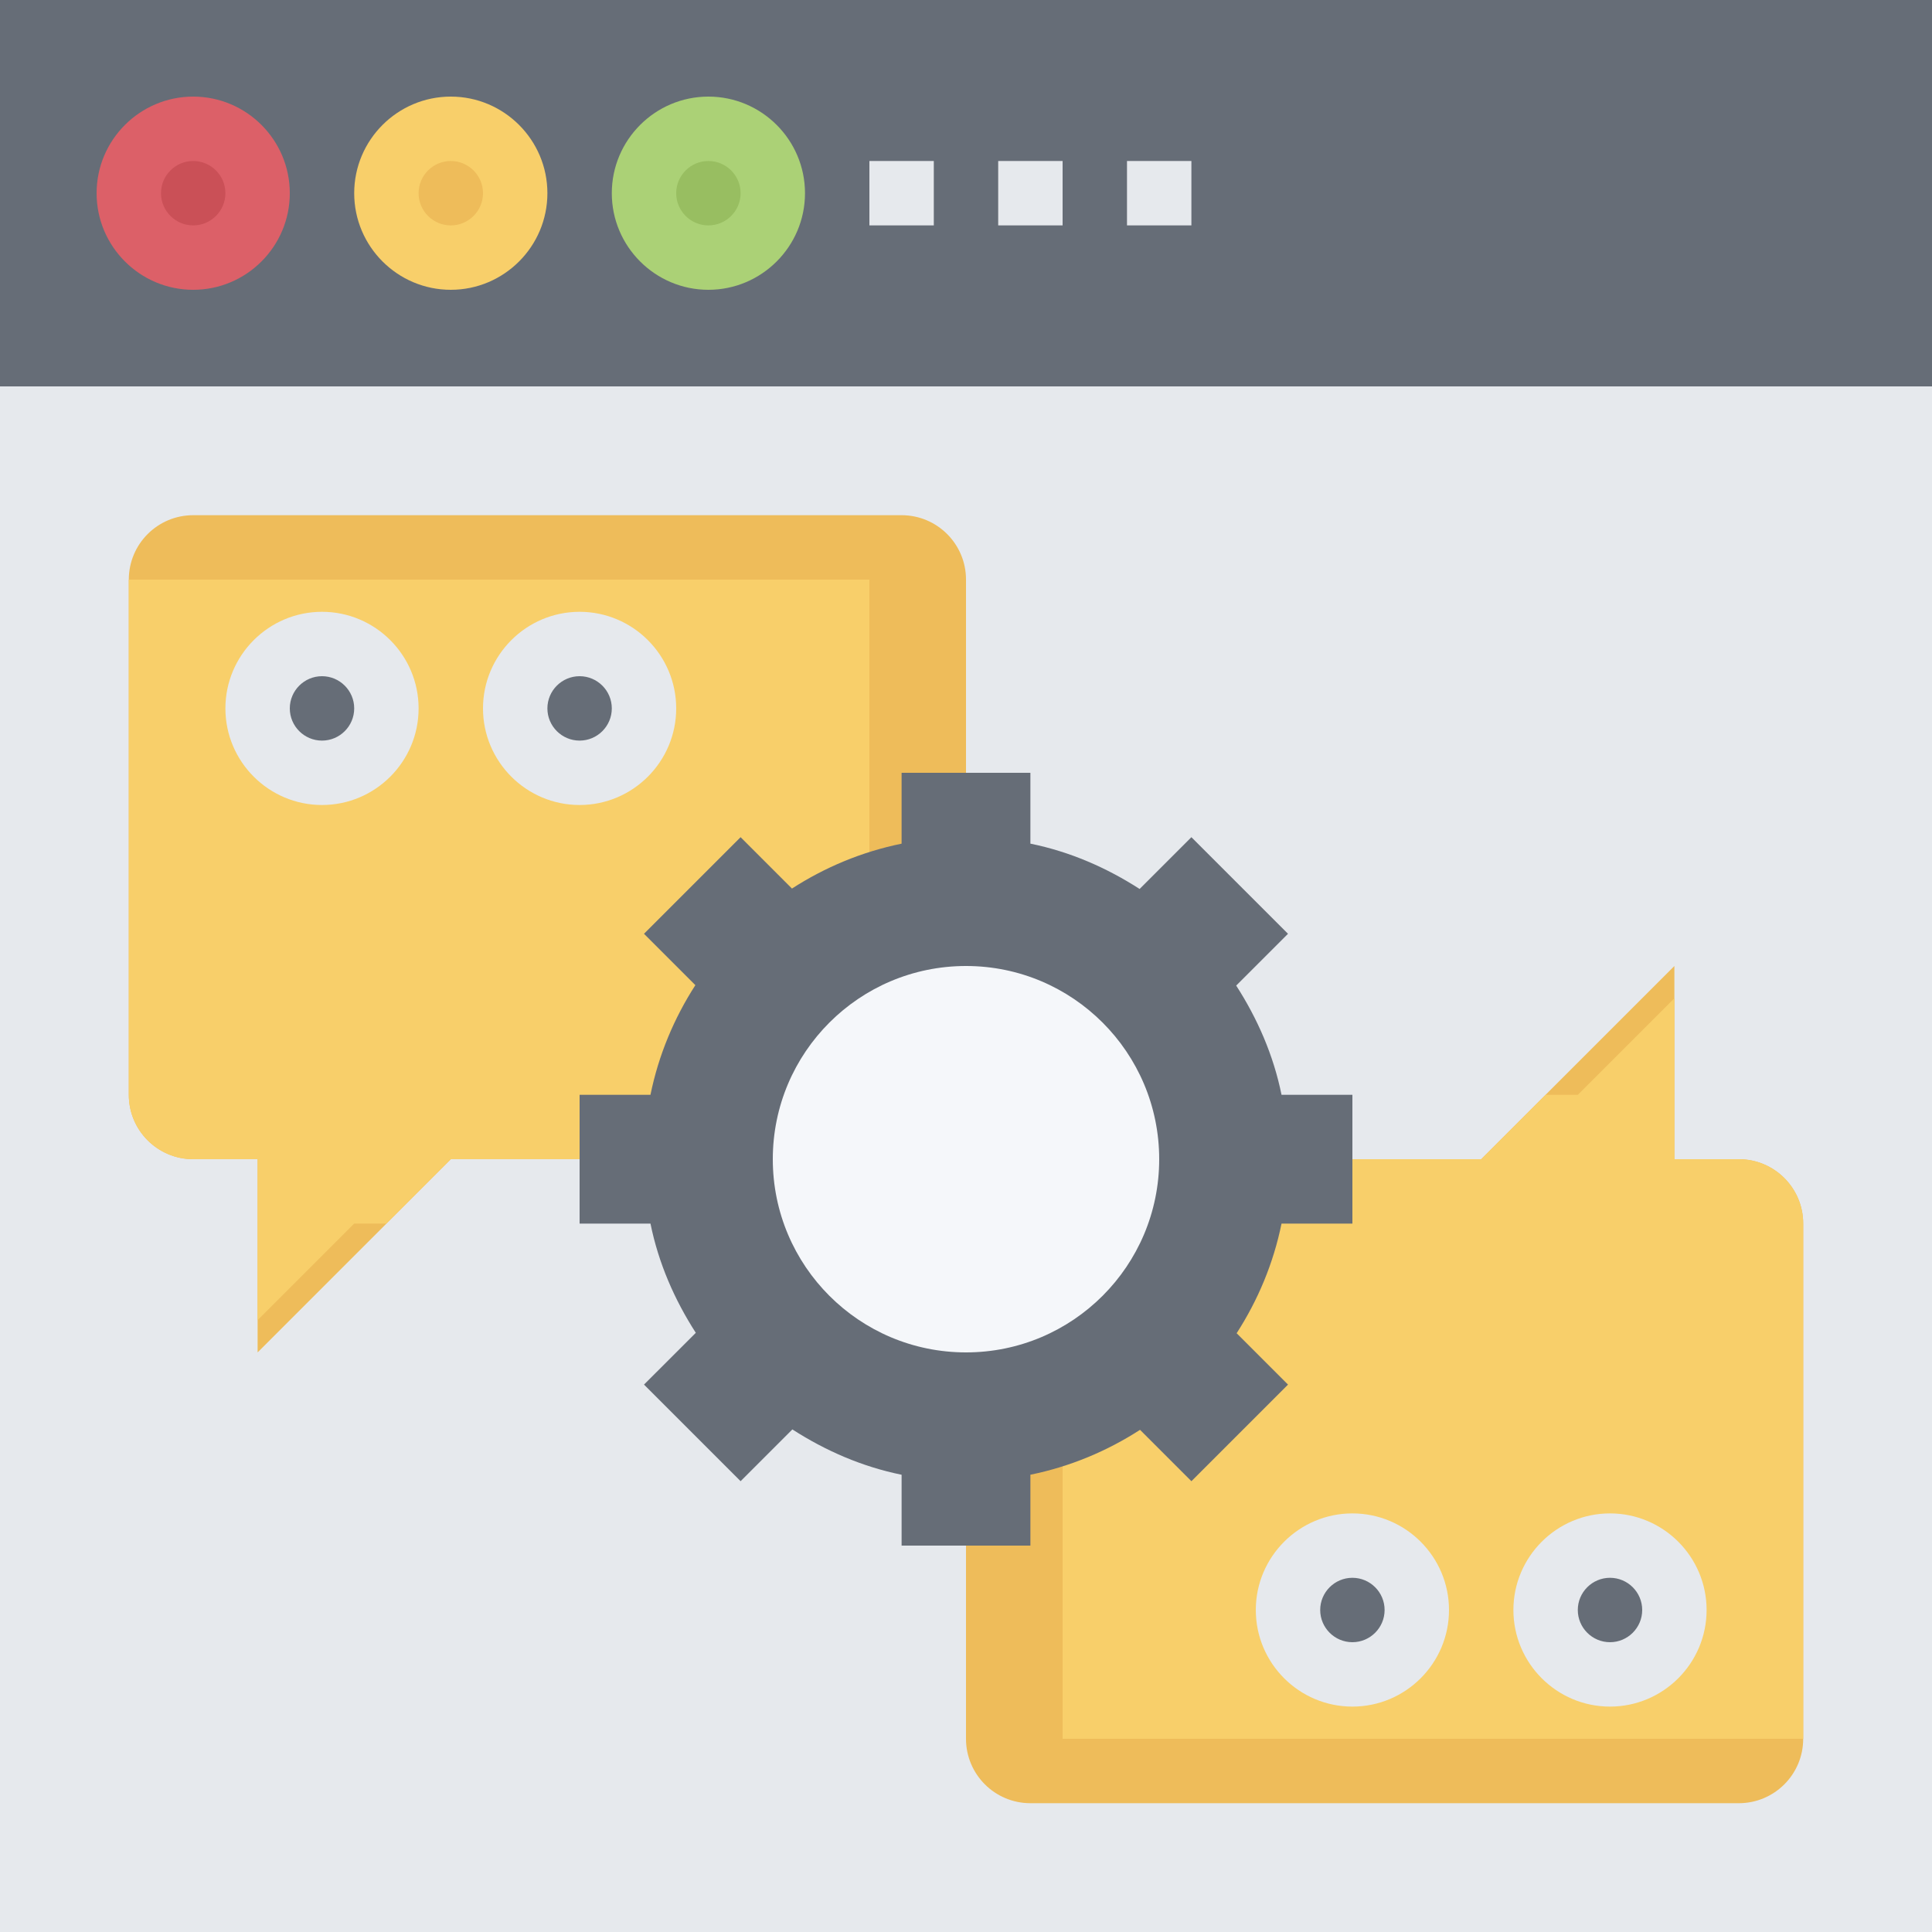
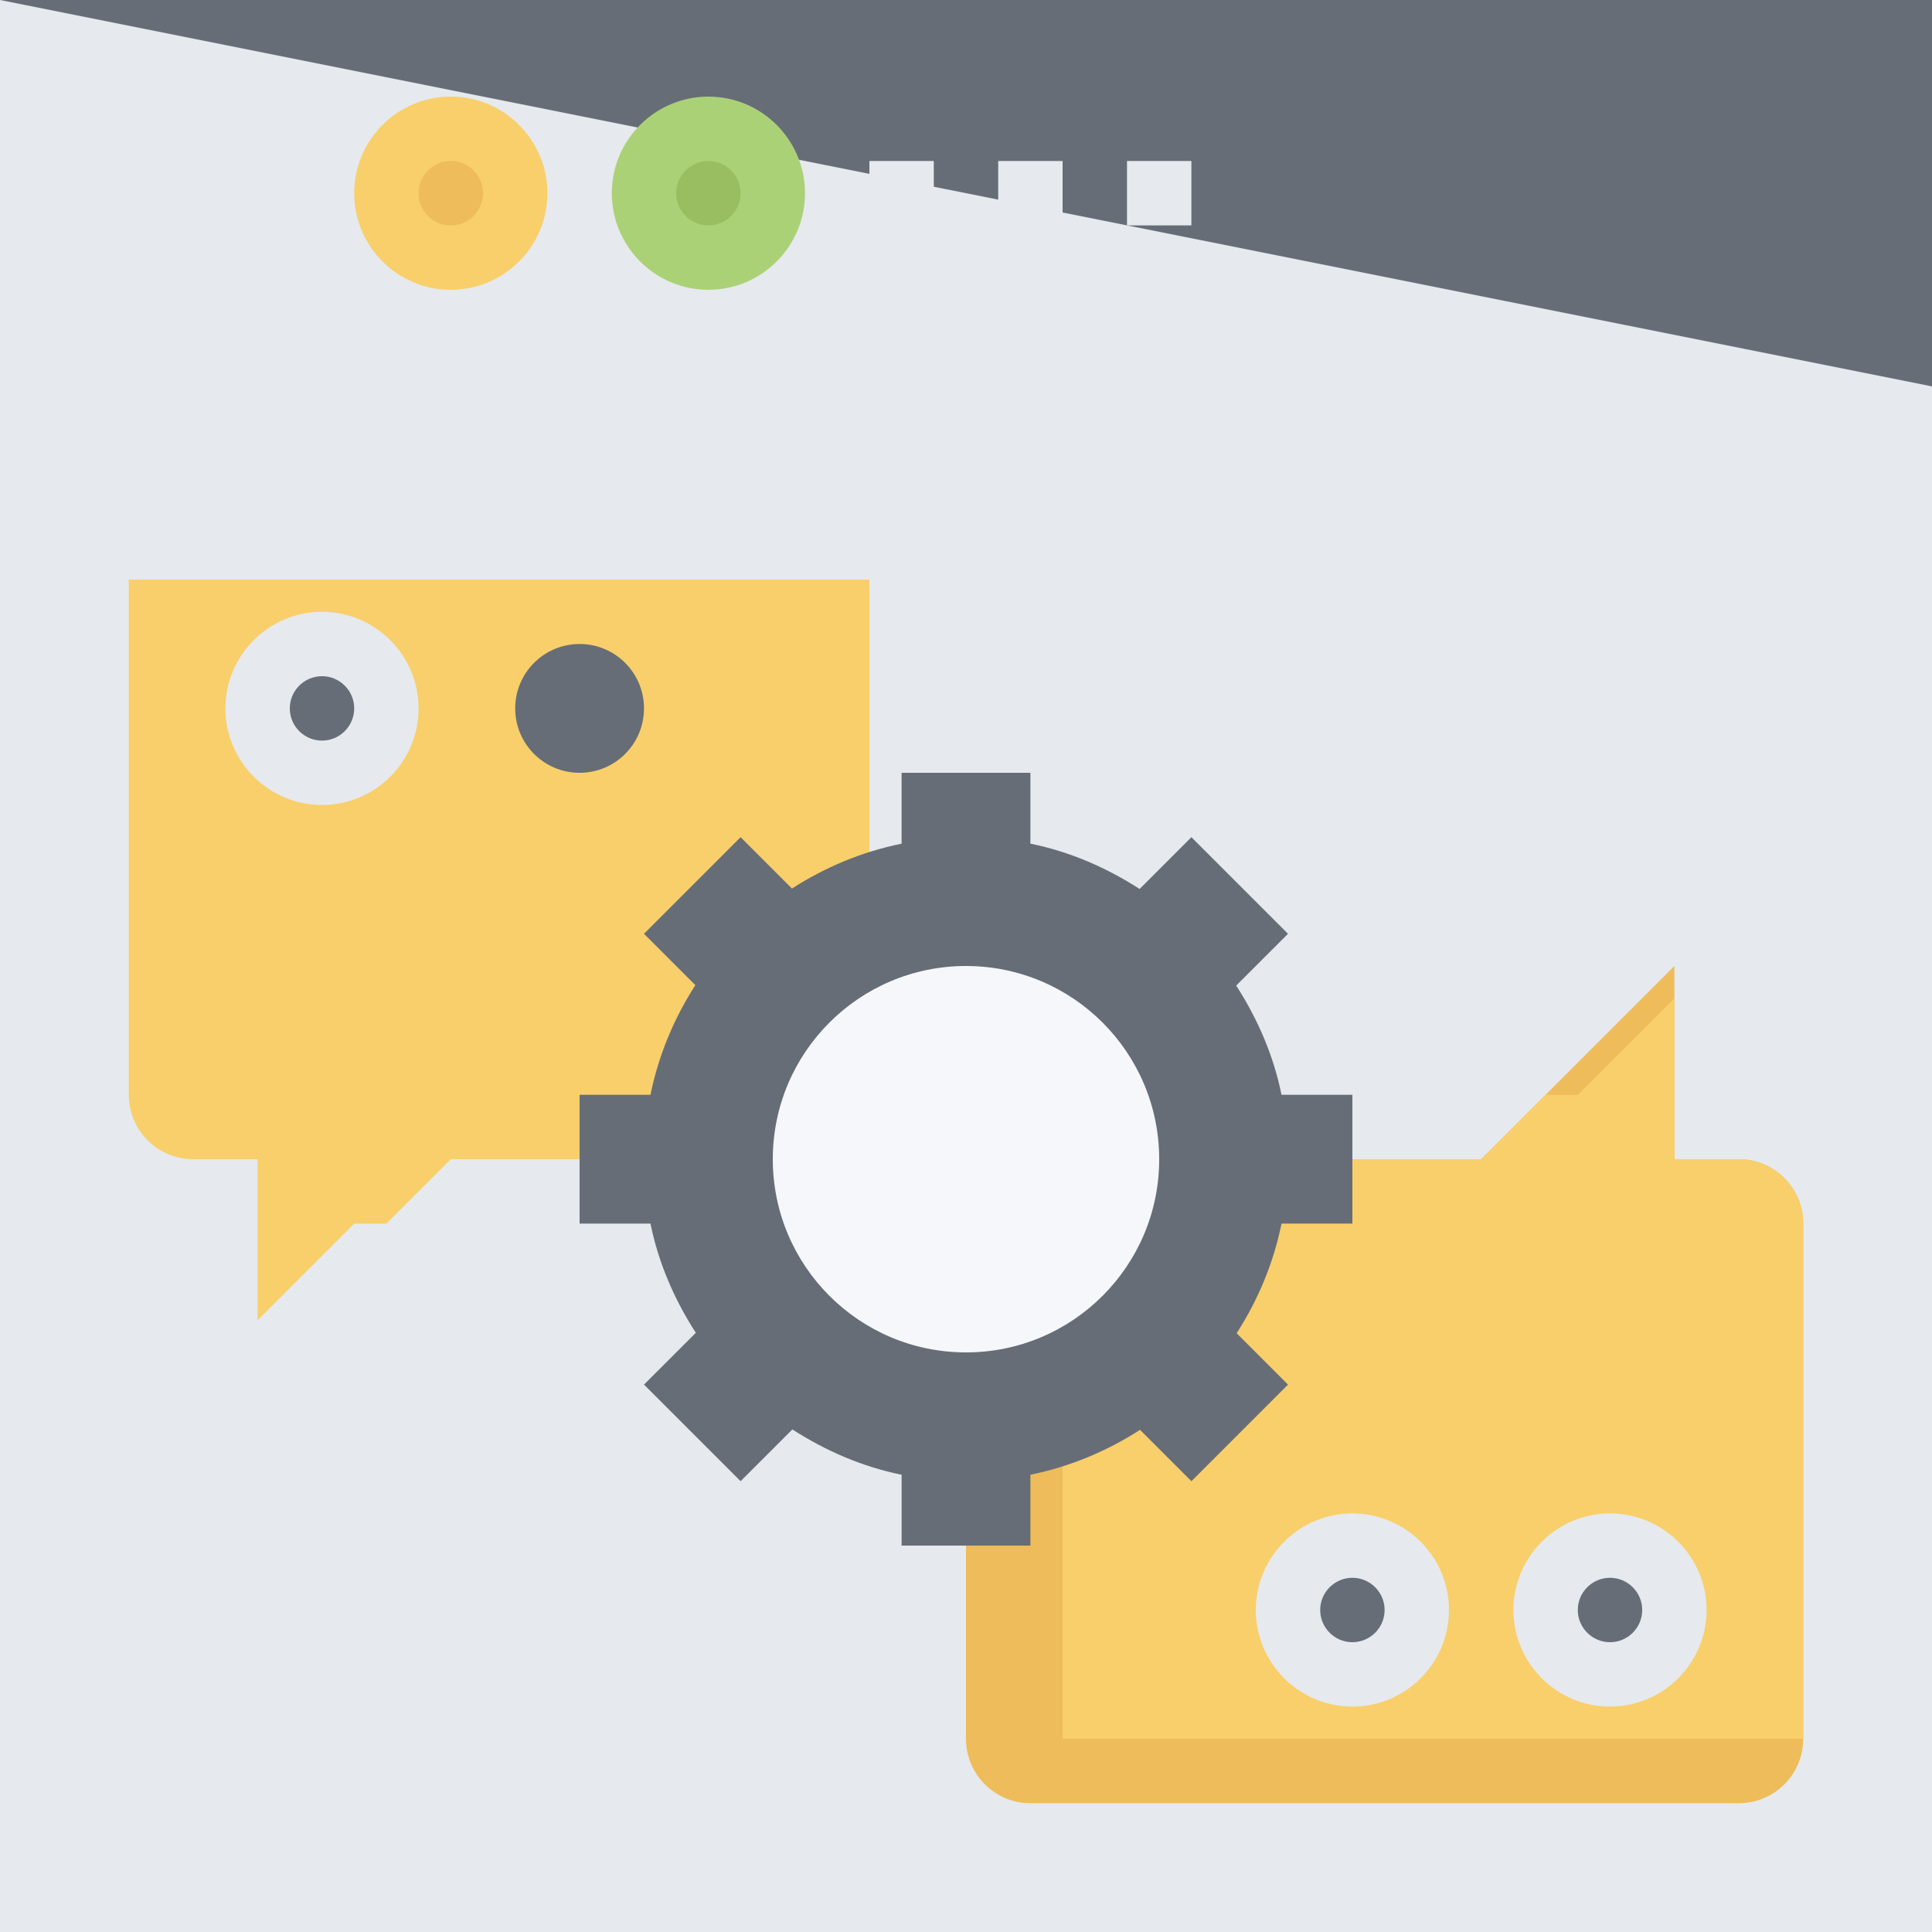
<svg xmlns="http://www.w3.org/2000/svg" height="480pt" viewBox="0 0 480 480" width="480pt">
  <path d="m0 0h480v480h-480z" fill="#e6e9ed" />
-   <path d="m0 0h480v96h-480zm0 0" fill="#666d77" />
+   <path d="m0 0h480v96zm0 0" fill="#666d77" />
  <path d="m192 48c0 8.836-7.164 16-16 16s-16-7.164-16-16 7.164-16 16-16 16 7.164 16 16zm0 0" fill="#98be61" />
  <path d="m128 48c0 8.836-7.164 16-16 16s-16-7.164-16-16 7.164-16 16-16 16 7.164 16 16zm0 0" fill="#eebc5a" />
-   <path d="m64 48c0 8.836-7.164 16-16 16s-16-7.164-16-16 7.164-16 16-16 16 7.164 16 16zm0 0" fill="#ca5057" />
-   <path d="m224 288h-112l-48 48v-48h-16c-8.84 0-16-7.16-16-16v-128c0-8.84 7.16-16 16-16h176c8.84 0 16 7.16 16 16v128c0 8.84-7.16 16-16 16zm0 0" fill="#eebc5a" />
  <path d="m48 288h16v40l24-24h8l16-16h104v-144h-184v128c0 8.84 7.16 16 16 16zm0 0" fill="#f8cf6a" />
  <path d="m256 288h112l48-48v48h16c8.84 0 16 7.16 16 16v128c0 8.84-7.16 16-16 16h-176c-8.84 0-16-7.16-16-16v-128c0-8.84 7.16-16 16-16zm0 0" fill="#eebc5a" />
  <path d="m432 288h-16v-40l-24 24h-8l-16 16h-104v144h184v-128c0-8.84-7.16-16-16-16zm0 0" fill="#f8cf6a" />
  <path d="m96 176c0 8.836-7.164 16-16 16s-16-7.164-16-16 7.164-16 16-16 16 7.164 16 16zm0 0" fill="#666d77" />
  <path d="m160 176c0 8.836-7.164 16-16 16s-16-7.164-16-16 7.164-16 16-16 16 7.164 16 16zm0 0" fill="#666d77" />
  <path d="m416 400c0 8.836-7.164 16-16 16s-16-7.164-16-16 7.164-16 16-16 16 7.164 16 16zm0 0" fill="#666d77" />
  <path d="m352 400c0 8.836-7.164 16-16 16s-16-7.164-16-16 7.164-16 16-16 16 7.164 16 16zm0 0" fill="#666d77" />
  <path d="m336 304v-32h-17.609c-2-9.863-5.992-18.953-11.262-27.137l12.871-12.863-24-24-12.863 12.863c-8.184-5.27-17.266-9.254-27.137-11.262v-17.602h-32v17.609c-9.871 2.008-19.055 5.871-27.238 11.152l-12.762-12.762-24 24 12.762 12.762c-5.281 8.191-9.145 17.367-11.152 27.238h-17.609v32h17.609c2 9.863 5.992 18.953 11.262 27.137l-12.871 12.863 24 24 12.863-12.863c8.184 5.27 17.266 9.254 27.137 11.262v17.602h32v-17.609c9.871-2.008 19.055-5.871 27.238-11.152l12.762 12.762 24-24-12.762-12.762c5.281-8.191 9.145-17.367 11.152-27.238zm0 0" fill="#666d77" />
  <path d="m288 288c0 26.508-21.492 48-48 48s-48-21.492-48-48 21.492-48 48-48 48 21.492 48 48zm0 0" fill="#f5f7fa" />
-   <path d="m48 72c-13.23 0-24-10.77-24-24s10.77-24 24-24 24 10.77 24 24-10.77 24-24 24zm0-32c-4.406 0-8 3.586-8 8s3.594 8 8 8 8-3.586 8-8-3.594-8-8-8zm0 0" fill="#dc6068" />
  <path d="m112 72c-13.23 0-24-10.77-24-24s10.77-24 24-24 24 10.77 24 24-10.77 24-24 24zm0-32c-4.406 0-8 3.586-8 8s3.594 8 8 8 8-3.586 8-8-3.594-8-8-8zm0 0" fill="#f8cf6a" />
  <path d="m176 72c-13.23 0-24-10.77-24-24s10.77-24 24-24 24 10.77 24 24-10.77 24-24 24zm0-32c-4.406 0-8 3.586-8 8s3.594 8 8 8 8-3.586 8-8-3.594-8-8-8zm0 0" fill="#abd176" />
  <g fill="#e6e9ed">
    <path d="m216 40h16v16h-16zm0 0" />
    <path d="m248 40h16v16h-16zm0 0" />
    <path d="m280 40h16v16h-16zm0 0" />
    <path d="m80 200c-13.23 0-24-10.77-24-24s10.77-24 24-24 24 10.77 24 24-10.77 24-24 24zm0-32c-4.406 0-8 3.586-8 8s3.594 8 8 8 8-3.586 8-8-3.594-8-8-8zm0 0" />
-     <path d="m144 200c-13.23 0-24-10.77-24-24s10.77-24 24-24 24 10.77 24 24-10.77 24-24 24zm0-32c-4.406 0-8 3.586-8 8s3.594 8 8 8 8-3.586 8-8-3.594-8-8-8zm0 0" />
    <path d="m400 424c-13.23 0-24-10.77-24-24s10.77-24 24-24 24 10.77 24 24-10.77 24-24 24zm0-32c-4.406 0-8 3.586-8 8s3.594 8 8 8 8-3.586 8-8-3.594-8-8-8zm0 0" />
    <path d="m336 424c-13.23 0-24-10.77-24-24s10.77-24 24-24 24 10.77 24 24-10.77 24-24 24zm0-32c-4.406 0-8 3.586-8 8s3.594 8 8 8 8-3.586 8-8-3.594-8-8-8zm0 0" />
  </g>
</svg>